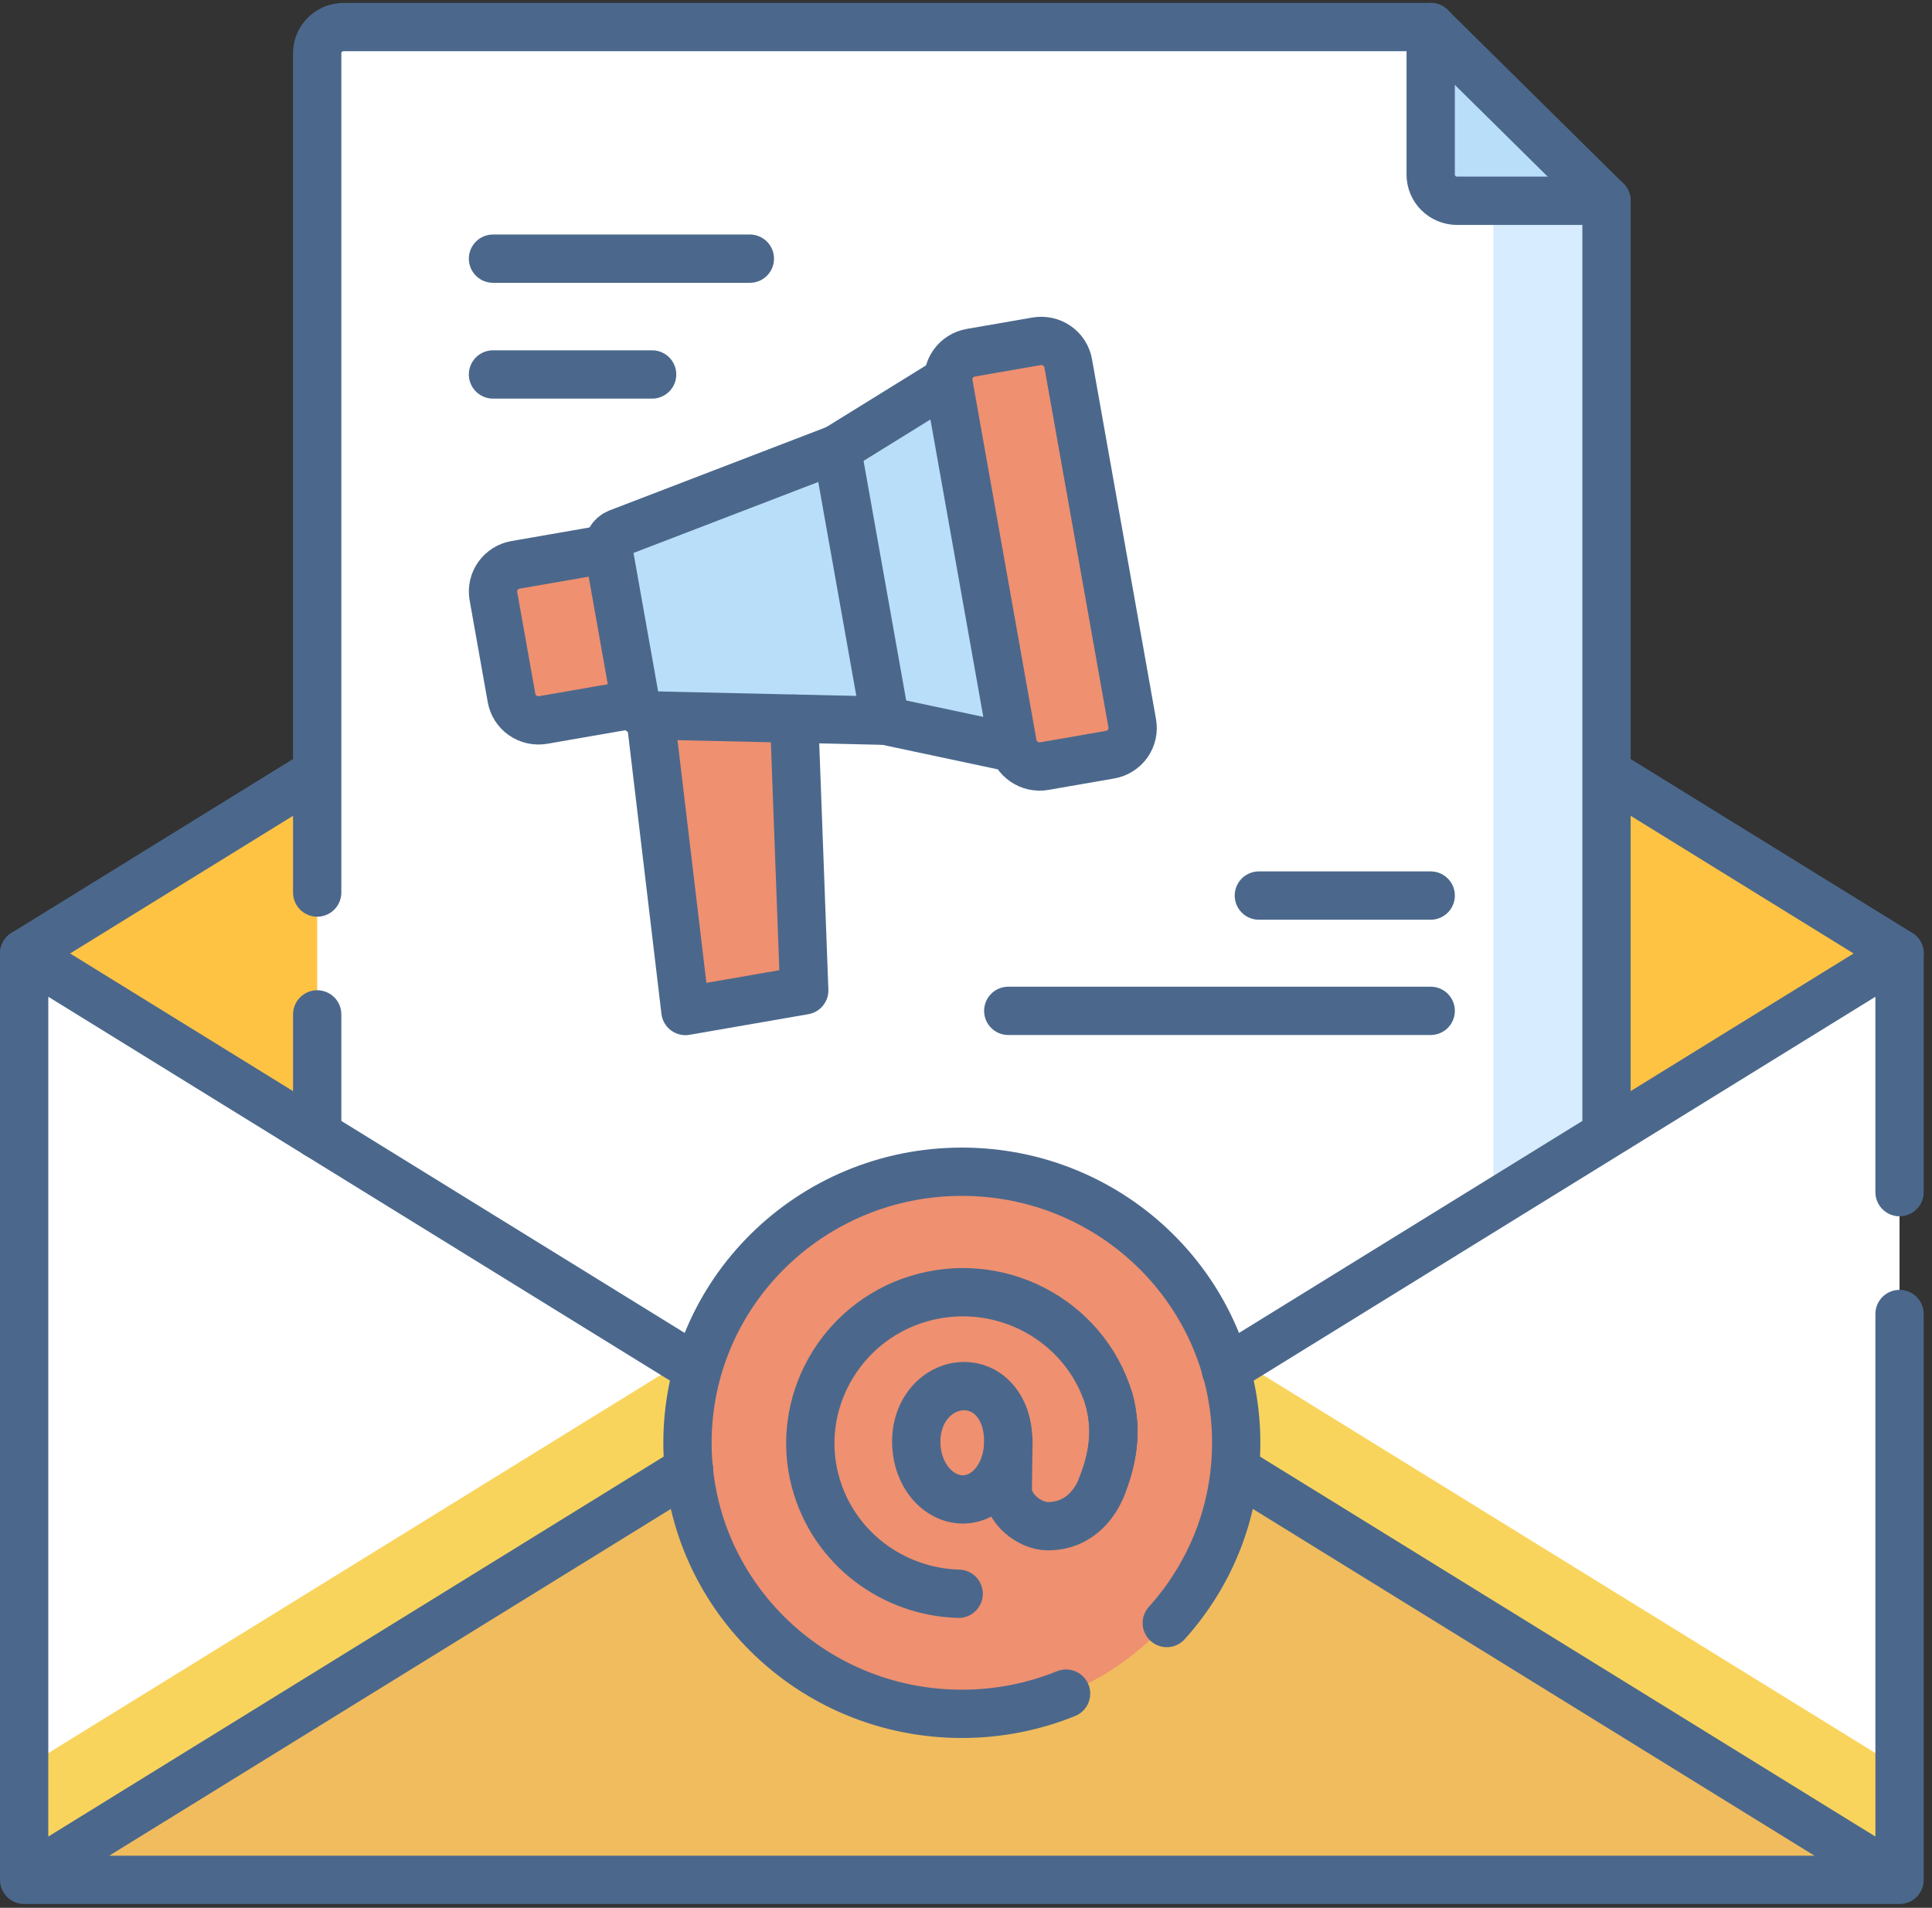
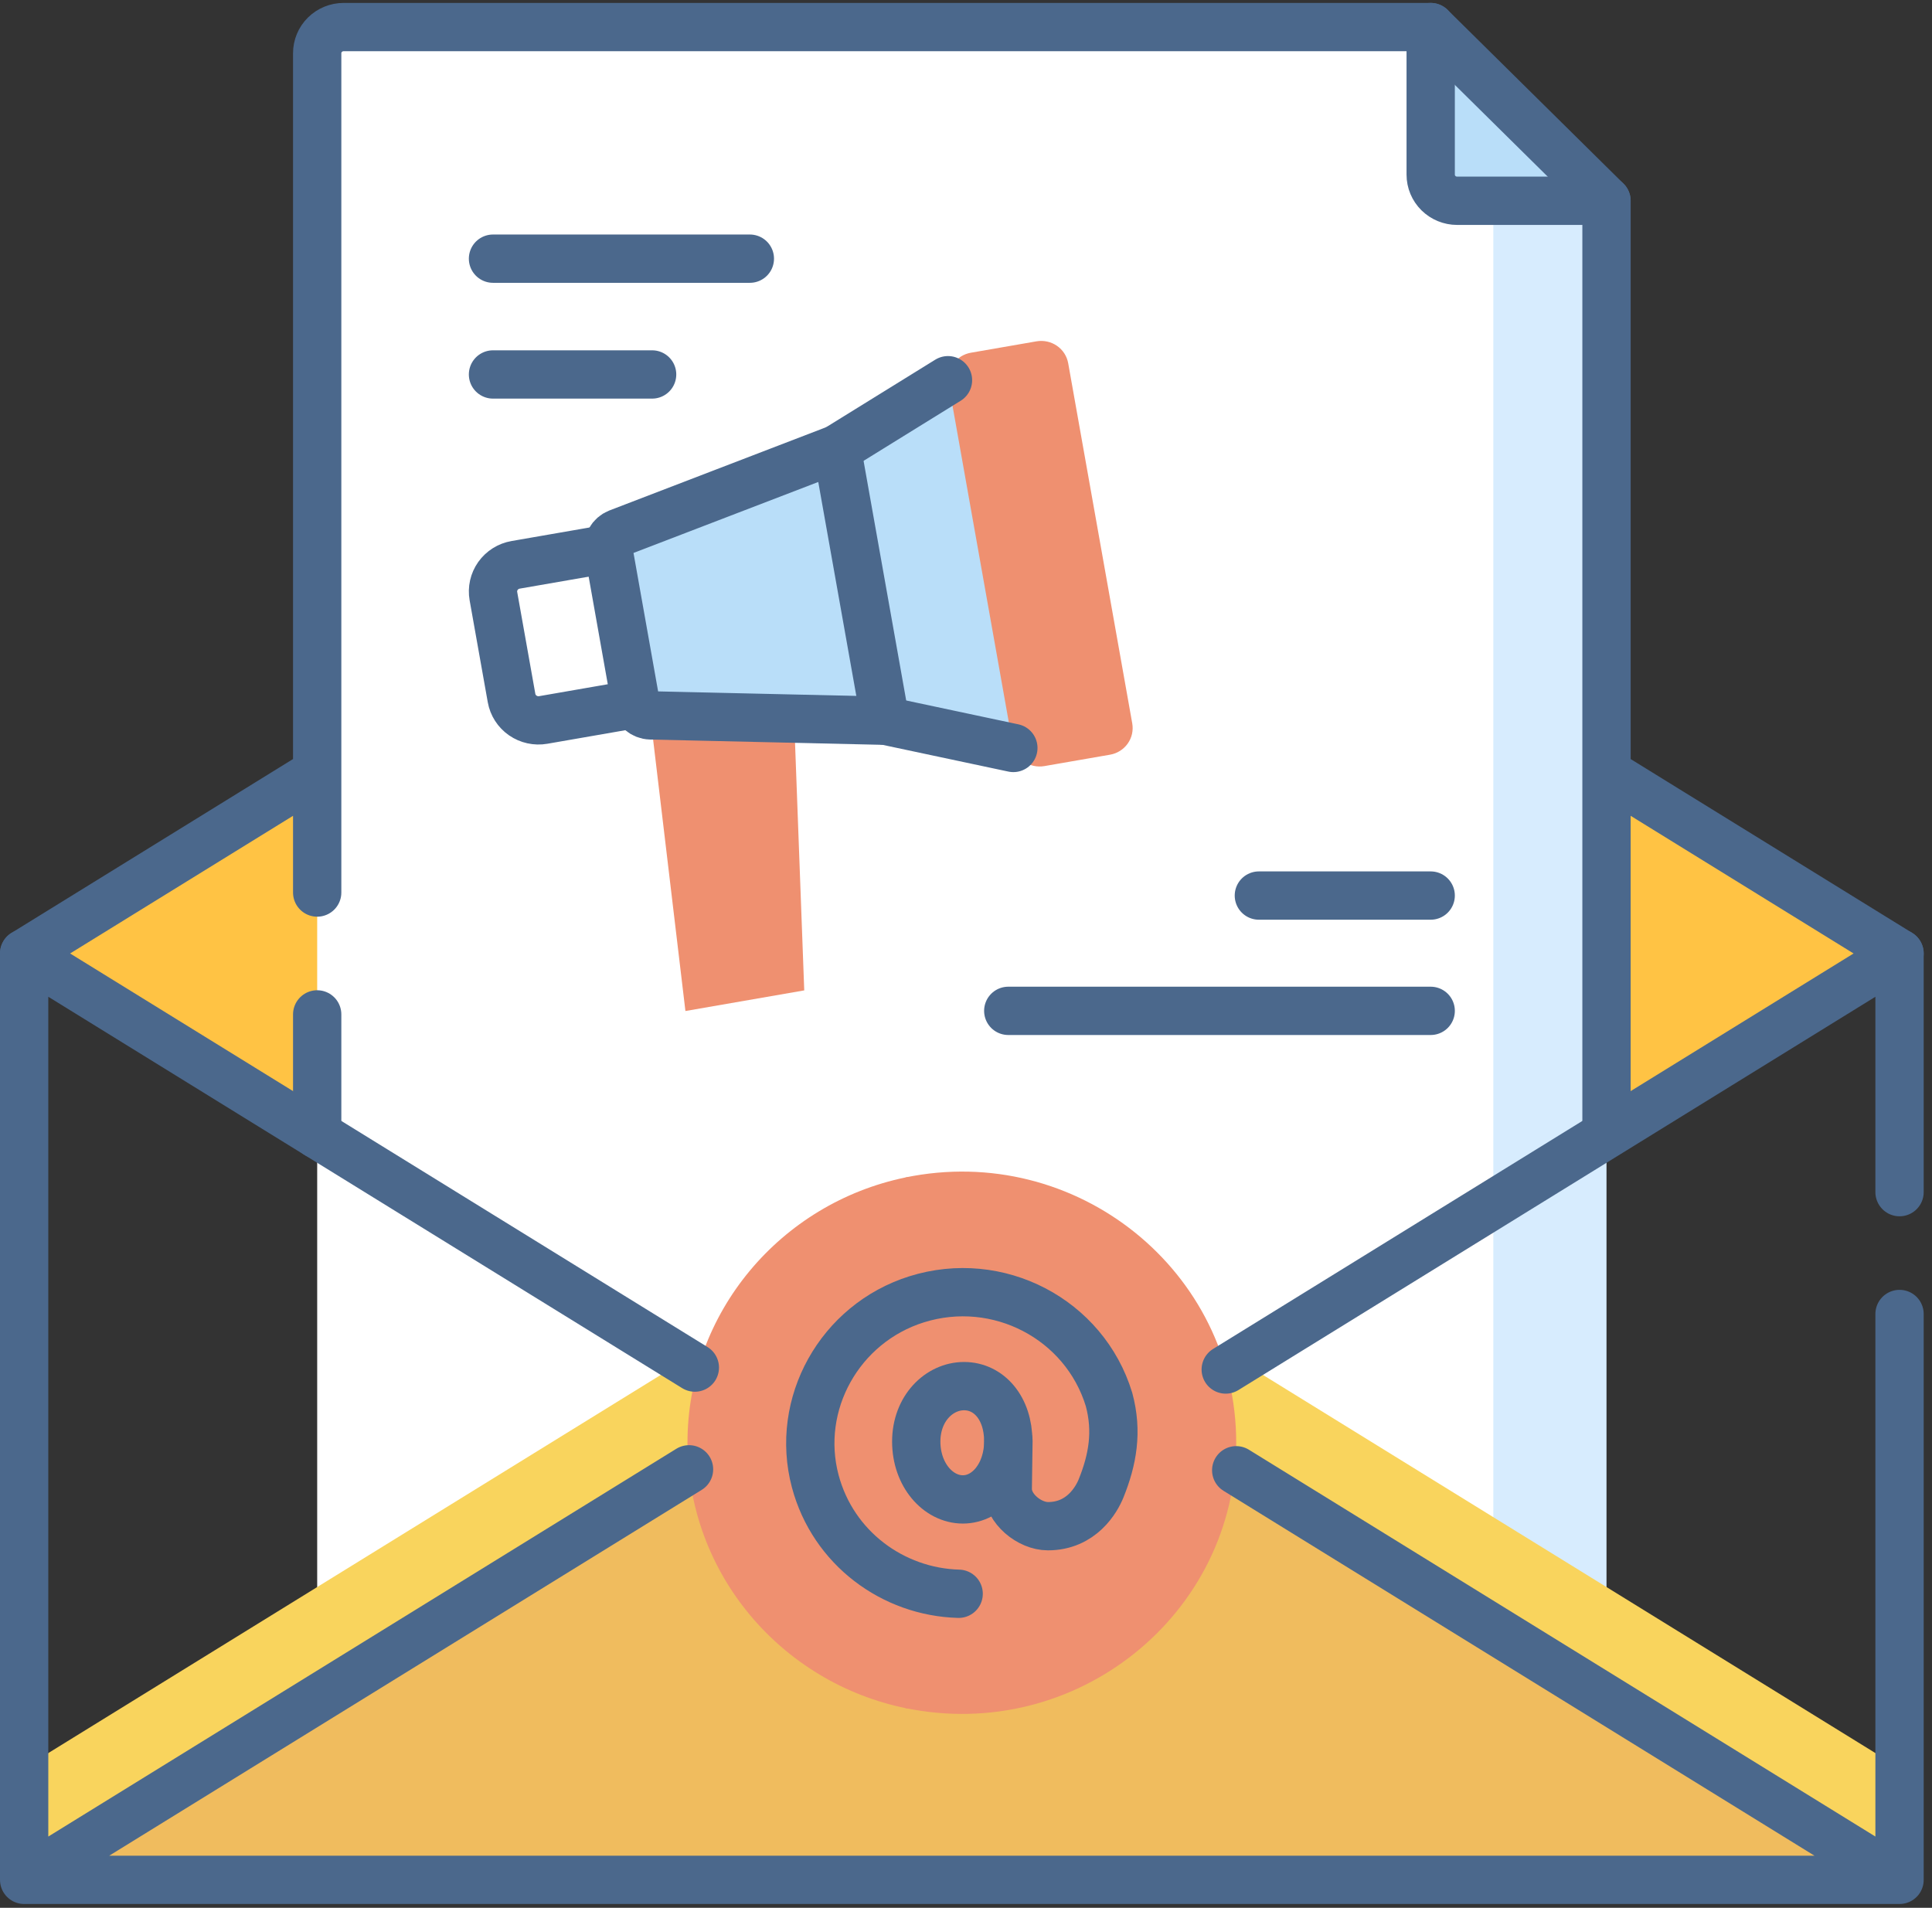
<svg xmlns="http://www.w3.org/2000/svg" width="80" height="79" viewBox="0 0 80 79" fill="none">
  <rect x="0" y="0" width="80" height="79" fill="#333333" stroke="none" />
  <path d="M78.656 39.481L39.828 63.456L1 39.481L39.828 15.506L78.656 39.481Z" fill="#FFC344" />
  <path d="M64.116 73.047H13.134V2.202C13.134 1.915 13.249 1.64 13.454 1.438C13.659 1.235 13.938 1.121 14.227 1.121H59.242L64.116 8.314V73.047Z" fill="white" />
  <path d="M61.669 4.717L61.835 8.313V73.046H66.522V8.313L61.669 4.717Z" fill="#D7ECFE" />
  <path d="M59.242 1.121V7.233C59.242 7.52 59.357 7.794 59.562 7.997C59.768 8.2 60.046 8.314 60.336 8.314H66.522L59.242 1.121Z" fill="#B9DEF9" />
-   <path d="M1 73.212V39.482L39.828 63.458L1 73.212ZM78.656 73.212V39.482L39.828 63.458L78.656 73.212Z" fill="white" />
  <path d="M28.313 56.346L1 73.21V77.841L39.828 63.456L28.313 56.346ZM39.828 63.456L78.656 77.841V73.21L51.344 56.346L39.828 63.456Z" fill="#F9D45D" />
  <path d="M33.302 41.011L28.382 41.865L26.912 29.516L32.836 28.488L33.302 41.011Z" fill="#EF9070" />
-   <path d="M26.328 29.148L22.493 29.814C22.197 29.865 21.893 29.799 21.647 29.628C21.401 29.458 21.233 29.198 21.181 28.905L20.431 24.686C20.379 24.394 20.447 24.093 20.619 23.85C20.792 23.607 21.055 23.442 21.351 23.39L25.185 22.725L28.105 25.366L26.328 29.148Z" fill="#EF9070" />
  <path d="M41.961 30.972L36.659 29.845L26.931 29.623C26.783 29.618 26.642 29.562 26.53 29.466C26.419 29.37 26.344 29.239 26.318 29.095L25.195 22.776C25.169 22.632 25.194 22.484 25.266 22.356C25.338 22.228 25.451 22.128 25.589 22.073L34.655 18.59L39.254 15.744L42.711 22.928L41.961 30.972Z" fill="#B9DEF9" />
  <path d="M45.964 31.251L43.245 31.723C42.949 31.774 42.645 31.708 42.399 31.537C42.153 31.367 41.985 31.107 41.934 30.815L39.282 15.902C39.23 15.609 39.297 15.309 39.47 15.066C39.642 14.823 39.905 14.657 40.201 14.606L42.92 14.134C43.216 14.083 43.521 14.15 43.767 14.32C44.013 14.49 44.18 14.75 44.232 15.043L46.884 29.955C46.909 30.1 46.906 30.248 46.874 30.392C46.842 30.535 46.781 30.671 46.696 30.791C46.61 30.912 46.502 31.014 46.376 31.093C46.251 31.172 46.111 31.226 45.964 31.251Z" fill="#EF9070" />
  <path d="M78.656 77.843H1L39.828 53.867L78.656 77.843Z" fill="#F0BC5E" />
  <path d="M47.99 59.744C47.99 70.635 38.278 70.889 37.539 70.74C32.361 69.694 28.467 65.168 28.467 59.744C28.467 54.339 32.334 49.826 37.484 48.759C38.241 48.602 47.99 49.358 47.99 59.744Z" fill="#EF9070" />
  <path d="M37.484 48.758C42.634 49.825 46.502 54.337 46.502 59.743C46.502 65.148 42.634 69.66 37.484 70.728C44.556 72.193 51.189 66.862 51.189 59.743C51.189 52.632 44.565 47.29 37.484 48.758Z" fill="#EF9070" />
  <path d="M1 39.482L13.134 31.989M66.522 31.989L78.656 39.482M13.134 36.959V2.202C13.134 1.915 13.249 1.64 13.454 1.438C13.659 1.235 13.938 1.121 14.228 1.121H59.242L66.522 8.314V46.674M13.134 46.974V42.005" stroke="#4B688C" stroke-width="2" stroke-miterlimit="10" stroke-linecap="round" stroke-linejoin="round" />
  <path d="M59.242 1.121V7.233C59.242 7.52 59.357 7.794 59.562 7.997C59.768 8.2 60.046 8.314 60.336 8.314H66.522M1 77.842V39.482L28.772 56.63M1 77.842H78.656M1 77.842L28.531 60.843M78.656 49.365V39.482L50.755 56.71M78.656 77.842V54.411M78.656 77.842L51.189 60.882" stroke="#4B688C" stroke-width="2" stroke-miterlimit="10" stroke-linecap="round" stroke-linejoin="round" />
-   <path d="M44.144 70.13C42.813 70.67 41.356 70.968 39.828 70.968C33.554 70.968 28.467 65.943 28.467 59.744C28.467 53.545 33.554 48.52 39.828 48.52C46.103 48.52 51.189 53.545 51.189 59.744C51.189 62.609 50.103 65.223 48.314 67.207" stroke="#4B688C" stroke-width="2" stroke-miterlimit="10" stroke-linecap="round" stroke-linejoin="round" />
  <path d="M41.75 59.679C41.75 61.057 40.895 62.089 39.87 62.089C38.846 62.089 37.94 61.072 37.94 59.694C37.94 58.316 38.896 57.398 39.92 57.398C40.945 57.398 41.75 58.302 41.75 59.679Z" stroke="#4B688C" stroke-width="2" stroke-miterlimit="10" stroke-linecap="round" stroke-linejoin="round" />
  <path d="M39.696 65.996C36.976 65.922 34.495 64.103 33.758 61.336C32.908 58.142 34.768 54.806 37.953 53.804C41.322 52.745 44.905 54.617 45.922 57.949C46.282 59.282 46.072 60.442 45.595 61.628C45.406 62.098 44.782 63.198 43.393 63.198C42.635 63.198 41.725 62.481 41.729 61.654L41.757 59.666" stroke="#4B688C" stroke-width="2" stroke-miterlimit="10" stroke-linecap="round" stroke-linejoin="round" />
-   <path d="M45.922 57.949C46.282 59.283 46.072 60.443 45.595 61.628M32.884 29.759L33.302 41.011L28.382 41.865L26.925 29.623M45.964 31.251L43.245 31.723C42.949 31.775 42.645 31.708 42.399 31.537C42.153 31.367 41.985 31.107 41.933 30.815L39.282 15.902C39.23 15.61 39.297 15.309 39.47 15.066C39.642 14.823 39.905 14.657 40.201 14.606L42.92 14.134C43.216 14.083 43.52 14.15 43.767 14.32C44.012 14.49 44.18 14.75 44.232 15.043L46.884 29.956C46.909 30.1 46.906 30.249 46.874 30.392C46.841 30.535 46.781 30.671 46.696 30.792C46.61 30.912 46.502 31.015 46.376 31.093C46.251 31.172 46.111 31.226 45.964 31.251Z" stroke="#4B688C" stroke-width="2" stroke-miterlimit="10" stroke-linecap="round" stroke-linejoin="round" />
  <path d="M41.961 30.972L36.659 29.845L26.931 29.623C26.783 29.618 26.642 29.562 26.53 29.466C26.419 29.37 26.344 29.239 26.318 29.095L25.195 22.776C25.169 22.632 25.194 22.484 25.266 22.356C25.338 22.228 25.451 22.128 25.589 22.073L34.655 18.59L39.254 15.744" stroke="#4B688C" stroke-width="2" stroke-miterlimit="10" stroke-linecap="round" stroke-linejoin="round" />
  <path d="M26.328 29.147L22.493 29.813C22.197 29.864 21.893 29.797 21.647 29.627C21.401 29.456 21.234 29.197 21.182 28.904L20.431 24.685C20.379 24.392 20.447 24.092 20.619 23.849C20.792 23.606 21.055 23.44 21.351 23.389L25.186 22.723M34.655 18.59L36.657 29.845M20.414 10.711H31.05M20.414 15.506H27.003M52.127 37.084H59.242M41.75 41.858H59.242" stroke="#4B688C" stroke-width="2" stroke-miterlimit="10" stroke-linecap="round" stroke-linejoin="round" />
</svg>